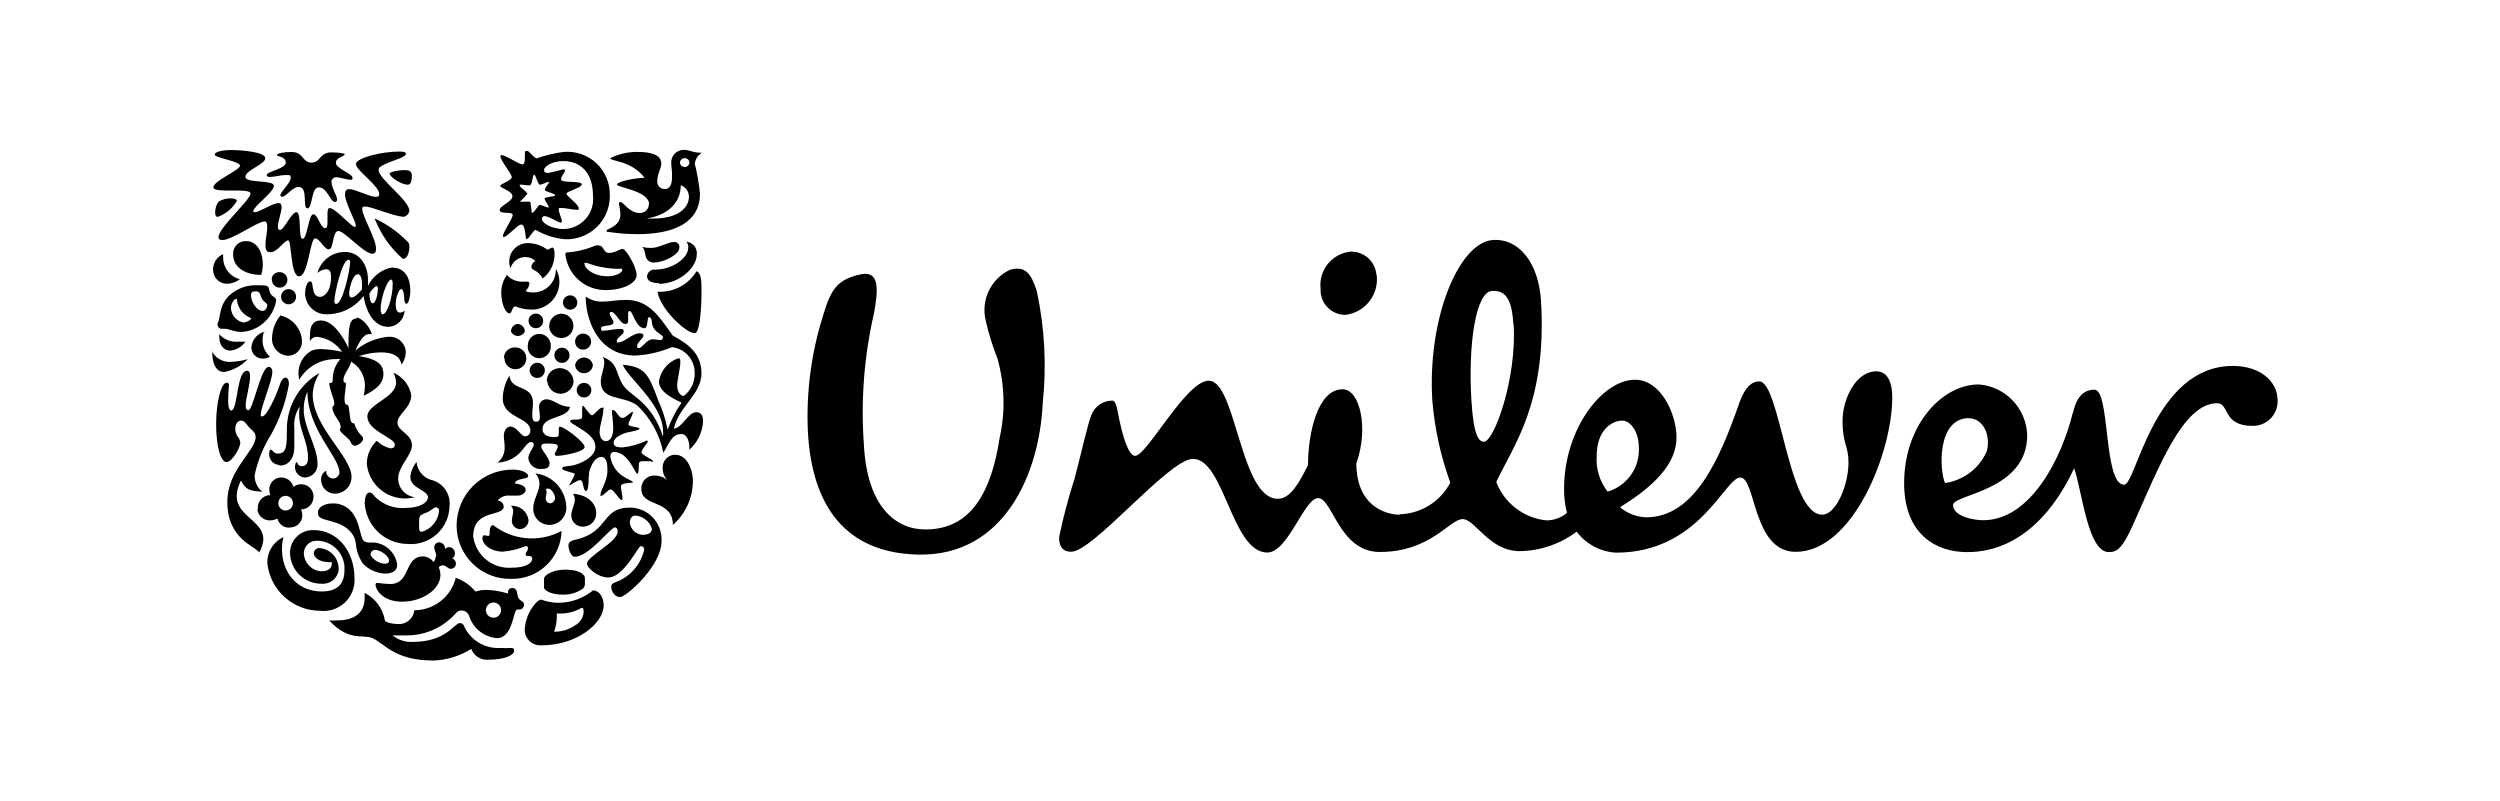
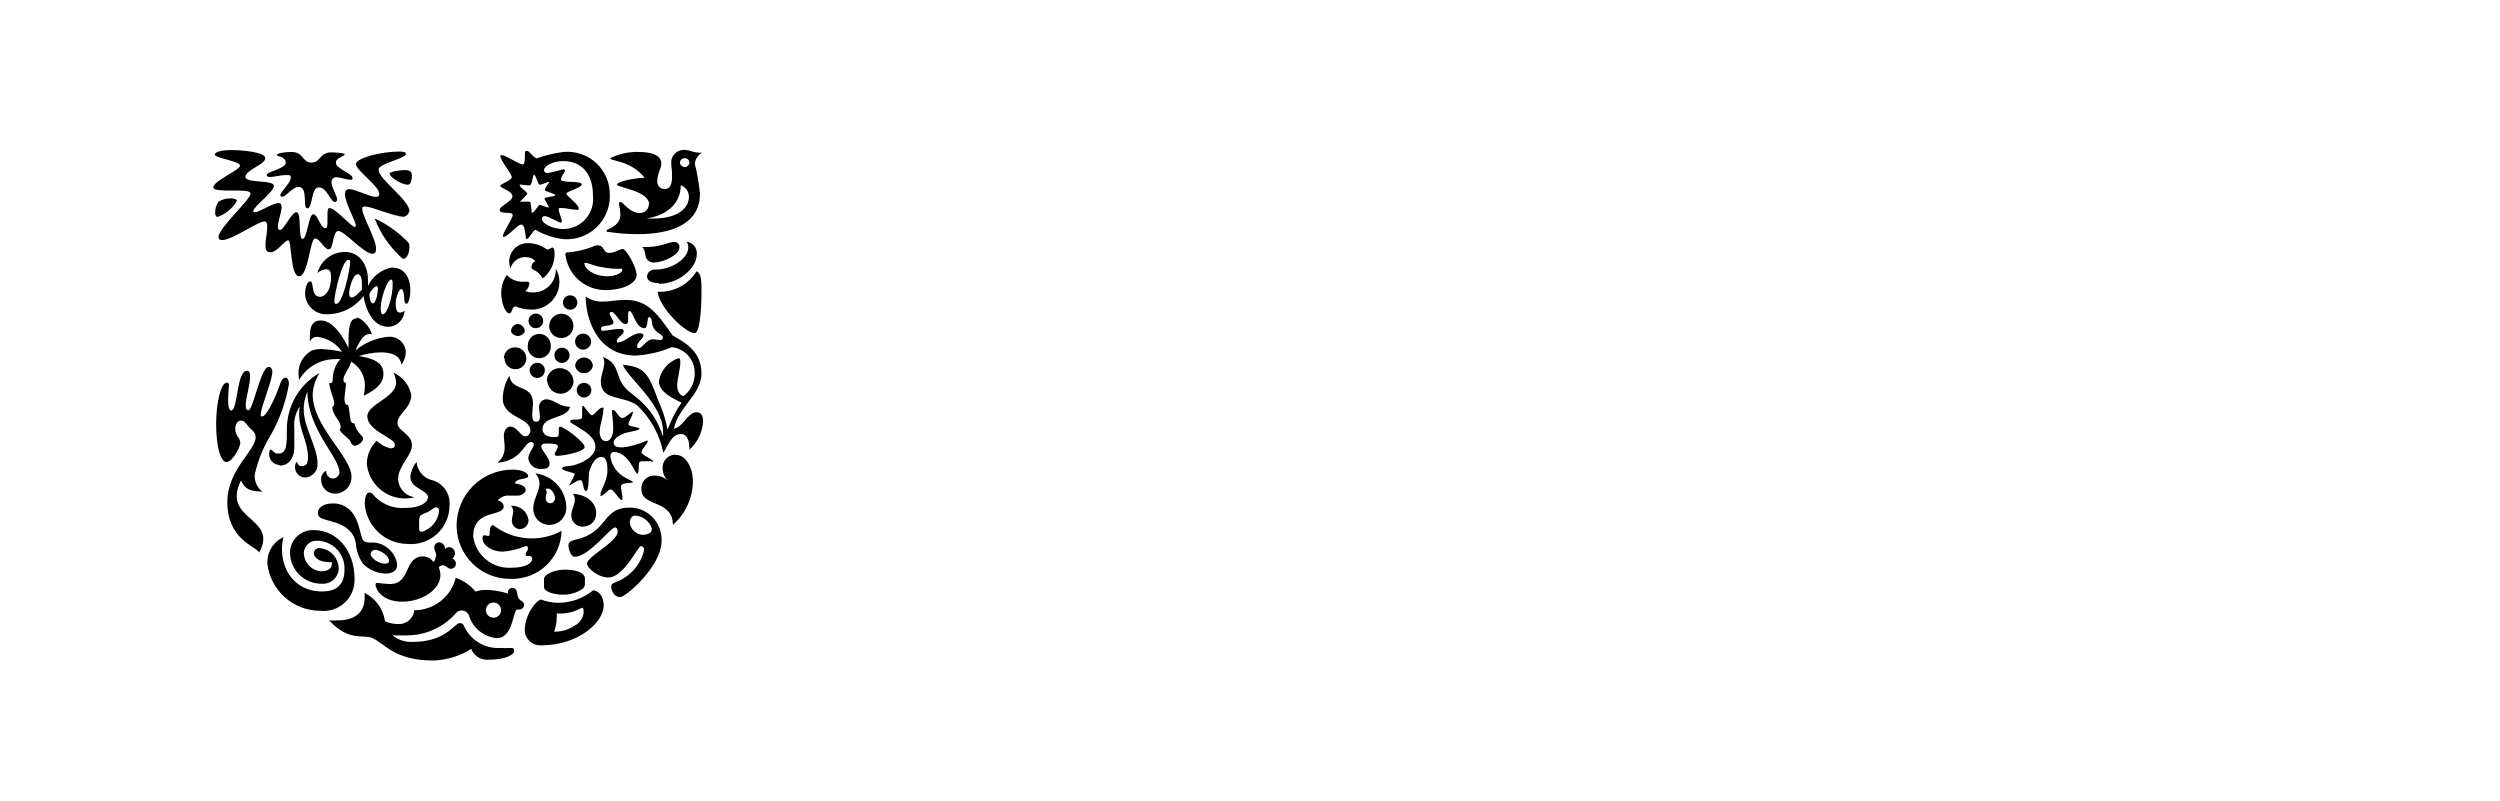
<svg xmlns="http://www.w3.org/2000/svg" width="181" height="58" viewBox="0 0 181 58" fill="none">
  <g clip-path="url(#clip0_399_4745)">
-     <path d="M72.21 25.943C71.859 25.06 71.578 24.15 71.37 23.223C71.19 22.5 71.266 21.738 71.585 21.065C71.904 20.392 72.446 19.851 73.12 19.533C74.21 19.223 74.64 19.773 75.06 21.053C75.637 23.736 75.782 26.494 75.49 29.223C75.26 34.223 72.75 40.273 66.49 40.153C61.16 40.043 58.77 36.563 58.49 31.243C58.36 28.379 58.739 25.515 59.61 22.783C60.17 20.893 60.66 20.213 62.36 19.853C63.7 19.603 63.58 21.003 63.28 22.663C62.557 25.805 62.311 29.038 62.55 32.253C62.79 36.643 64.81 38.333 67 38.333C70.3 38.333 71.77 35.653 72.38 31.673C72.799 29.779 72.74 27.809 72.21 25.943ZM142.48 30.273C143.76 30.273 144.14 31.793 143.82 32.723C143.549 33.32 143.132 33.839 142.608 34.232C142.083 34.626 141.468 34.88 140.82 34.973C140.41 34.063 140.23 30.273 142.55 30.273H142.48ZM118.65 32.353C118.65 31.353 118.11 30.453 117.44 30.453C116.77 30.453 115.6 31.063 115.6 33.023C115.538 33.948 115.819 34.863 116.39 35.593C117.079 35.392 117.68 34.961 118.091 34.371C118.502 33.782 118.699 33.07 118.65 32.353ZM99.65 19.893C99.614 19.422 99.395 18.983 99.04 18.671C98.685 18.359 98.222 18.198 97.75 18.223C97.112 18.293 96.528 18.614 96.127 19.115C95.725 19.616 95.539 20.255 95.61 20.893C95.61 20.893 95.61 20.943 95.61 20.973C95.599 21.444 95.775 21.899 96.099 22.24C96.423 22.581 96.869 22.78 97.34 22.793C97.372 22.803 97.407 22.803 97.44 22.793C98.12 22.703 98.736 22.348 99.154 21.804C99.572 21.26 99.758 20.573 99.67 19.893H99.65ZM109.57 23.483C109.47 21.783 109.06 21.003 108.05 21.063C106.84 21.063 106.28 24.973 106.53 28.983C106.69 31.613 107.08 31.983 107.45 31.983C108.21 31.903 109.82 27.343 109.59 23.483H109.57ZM150.06 29.913C149.3 33.053 147.06 37.663 143.59 37.663C142.8 37.663 141.4 37.353 141.4 36.563C141.4 35.773 146.77 35.563 146.77 31.503C146.741 30.569 146.369 29.679 145.725 29.002C145.081 28.325 144.211 27.909 143.28 27.833C140.55 27.833 137.86 30.833 137.86 34.973C137.86 38.693 140.17 39.973 142.42 39.973C146.42 39.973 148.89 36.683 150.17 33.893C150.78 35.733 151.17 39.973 152.68 39.973C153.29 39.973 153.68 39.673 154.44 37.973C156.28 33.883 158.04 29.193 160.52 29.193C161.43 29.193 160.88 30.833 163.09 30.833C163.323 30.837 163.556 30.795 163.773 30.709C163.991 30.623 164.189 30.495 164.357 30.333C164.525 30.171 164.66 29.977 164.753 29.762C164.846 29.547 164.896 29.317 164.9 29.083V29.003C164.9 27.583 163.61 26.493 161.66 26.493C155.93 26.493 154.66 35.093 153.79 35.093C152.27 35.093 152.79 28.213 151.64 28.213C150.49 28.213 150.21 29.363 150.08 29.913H150.06ZM101.23 37.233C102.007 37.233 102.77 37.019 103.435 36.615C104.1 36.212 104.641 35.633 105 34.943C104.307 33.029 103.869 31.032 103.7 29.003C103.33 23.083 105.61 17.523 108.11 17.373C109.93 17.253 111.4 18.983 111.57 21.793C112.01 29.163 109.57 32.253 108.33 34.893C108.615 35.645 109.104 36.303 109.742 36.794C110.379 37.284 111.14 37.589 111.94 37.673C112.491 37.679 113.027 37.488 113.45 37.133C113.3 36.555 113.229 35.96 113.24 35.363C113.24 31.093 115.99 27.493 118.38 27.493C120.26 27.493 121.38 30.003 121.38 31.663C121.38 33.603 119.74 35.203 117.29 36.723C117.821 37.175 118.492 37.433 119.19 37.453C122.67 37.453 124.49 33.243 125.85 29.393C126.09 28.663 126.52 27.613 127.37 27.613C128.89 27.613 129.45 37.263 131.93 37.263C132.93 37.263 133.83 35.123 133.83 33.483C133.83 32.263 133.4 32.143 133.4 30.483C133.4 28.823 134.4 26.883 135.83 26.883C136.7 26.883 137 27.733 137 28.783C137 32.683 134.19 39.953 130 39.953C126.89 39.953 127.13 34.573 126 34.573C124.87 34.573 123.06 40.013 117 40.013C116.443 39.983 115.899 39.831 115.407 39.568C114.914 39.306 114.485 38.939 114.15 38.493C112.964 39.387 111.524 39.881 110.04 39.903C107.79 39.903 106.82 37.583 105.89 37.583C104.96 37.583 103.58 39.963 99.89 39.963C96.96 39.963 96.47 36.063 95.44 36.063C94.41 36.063 93.27 40.003 91.75 40.003C89.18 40.003 88.64 33.223 86.37 33.223C84.61 33.223 79.02 40.113 77.5 39.943C76.89 39.943 76.63 39.433 76.69 38.823C76.989 37.412 77.359 36.017 77.8 34.643C78.29 32.783 78.74 30.753 79 30.083C79.112 29.769 79.318 29.497 79.59 29.304C79.862 29.111 80.186 29.006 80.52 29.003C80.79 29.003 80.87 29.533 80.96 30.003C81.26 31.523 81.69 33.003 82.18 33.003C83.04 33.003 85.87 27.563 87.51 27.563C89.51 27.563 89.78 36.113 92.51 36.113C93.42 36.113 94.03 35.003 94.7 33.673C94.7 31.403 95.38 28.183 97.2 28.183C98.48 28.183 99.1 31.043 98.2 33.543C98.2 36.543 100.2 37.273 101.43 37.273" fill="black" />
-     <path d="M47.408 19C47.288 19.019 47.165 19 47.056 18.947C46.947 18.893 46.857 18.807 46.798 18.7C46.678 18.45 46.718 18.06 46.488 17.88C46.698 17.928 46.913 17.951 47.128 17.95C47.768 17.95 48.338 17.52 48.788 17.52C48.882 17.509 48.977 17.535 49.052 17.593C49.127 17.651 49.176 17.736 49.188 17.83V17.9C49.218 18.46 47.998 19 47.408 19ZM47.718 20.55C49.138 20.55 50.448 19.41 50.448 18.41C50.459 18.301 50.449 18.191 50.417 18.086C50.385 17.981 50.333 17.883 50.263 17.799C50.193 17.714 50.107 17.644 50.011 17.593C49.914 17.542 49.807 17.51 49.698 17.5C49.748 17.559 49.786 17.627 49.808 17.701C49.831 17.775 49.837 17.853 49.828 17.93C49.828 18.69 48.688 19.52 47.428 19.52C47.292 19.506 47.156 19.544 47.048 19.628C46.94 19.712 46.868 19.835 46.848 19.97C46.818 20.33 47.178 20.5 47.718 20.5V20.55ZM47.608 21.12C47.788 22.41 49.758 24.18 50.298 24.12C50.658 24.12 50.788 22.42 50.788 21.12C50.788 20.37 50.788 19.78 50.428 19.64C50.137 20.119 49.72 20.511 49.224 20.771C48.727 21.032 48.168 21.153 47.608 21.12Z" fill="black" />
+     <path d="M47.408 19C47.288 19.019 47.165 19 47.056 18.947C46.947 18.893 46.857 18.807 46.798 18.7C46.678 18.45 46.718 18.06 46.488 17.88C47.768 17.95 48.338 17.52 48.788 17.52C48.882 17.509 48.977 17.535 49.052 17.593C49.127 17.651 49.176 17.736 49.188 17.83V17.9C49.218 18.46 47.998 19 47.408 19ZM47.718 20.55C49.138 20.55 50.448 19.41 50.448 18.41C50.459 18.301 50.449 18.191 50.417 18.086C50.385 17.981 50.333 17.883 50.263 17.799C50.193 17.714 50.107 17.644 50.011 17.593C49.914 17.542 49.807 17.51 49.698 17.5C49.748 17.559 49.786 17.627 49.808 17.701C49.831 17.775 49.837 17.853 49.828 17.93C49.828 18.69 48.688 19.52 47.428 19.52C47.292 19.506 47.156 19.544 47.048 19.628C46.94 19.712 46.868 19.835 46.848 19.97C46.818 20.33 47.178 20.5 47.718 20.5V20.55ZM47.608 21.12C47.788 22.41 49.758 24.18 50.298 24.12C50.658 24.12 50.788 22.42 50.788 21.12C50.788 20.37 50.788 19.78 50.428 19.64C50.137 20.119 49.72 20.511 49.224 20.771C48.727 21.032 48.168 21.153 47.608 21.12Z" fill="black" />
    <path d="M16.758 29.703C17.218 29.703 17.128 26.843 17.878 26.843C18.058 26.843 18.108 27.023 18.108 27.242C18.108 27.883 17.788 28.832 17.788 29.352C17.788 29.622 17.868 29.703 17.988 29.703C18.318 29.703 18.888 26.562 19.448 26.562C19.628 26.562 19.718 26.733 19.718 26.913C19.718 27.562 18.878 29.492 18.878 30.003C18.878 30.082 18.878 30.152 18.978 30.152C19.318 30.152 19.978 28.672 20.228 27.933C20.348 27.543 20.508 27.343 20.658 27.343C20.808 27.343 20.918 27.492 20.918 27.812C20.698 29.09 20.261 30.321 19.628 31.453C19.068 32.354 18.665 33.345 18.438 34.383C18.427 34.616 18.473 34.848 18.57 35.061C18.667 35.273 18.814 35.459 18.998 35.602C18.128 35.553 17.768 35.472 17.448 34.782C15.998 37.703 20.178 37.413 18.768 40.002C18.508 39.542 16.458 39.062 16.458 36.343C16.458 34.002 18.508 32.633 18.508 31.652C18.508 31.555 18.485 31.46 18.442 31.373C18.399 31.287 18.336 31.211 18.258 31.152C17.808 30.773 17.788 30.453 17.438 30.453C17.088 30.453 16.858 31.062 17.198 31.593C17.309 31.719 17.378 31.876 17.398 32.042C17.398 32.432 16.798 33.453 16.398 33.453C15.998 33.453 15.648 32.403 15.648 30.703C15.648 29.192 15.988 27.703 16.418 27.703C16.538 27.703 16.578 27.782 16.578 27.892C16.578 28.003 16.518 28.422 16.518 29.032C16.518 29.642 16.668 29.733 16.798 29.733" fill="black" />
    <path d="M20.249 33.71C20.819 33.71 21.309 33.29 21.309 32.34V31C21.249 30.445 21.391 29.888 21.709 29.43C21.668 29.61 21.651 29.795 21.659 29.98C21.659 31.16 22.299 31.98 22.299 33.11C22.299 33.53 22.179 33.75 21.849 33.75C21.519 33.75 21.559 33.46 21.489 33.46C21.419 33.46 21.359 33.64 21.359 33.83C21.359 34.026 21.437 34.215 21.576 34.353C21.715 34.492 21.903 34.57 22.099 34.57C22.224 34.564 22.346 34.533 22.458 34.479C22.57 34.425 22.671 34.349 22.754 34.256C22.836 34.163 22.9 34.054 22.94 33.937C22.981 33.819 22.997 33.694 22.989 33.57C22.989 32.34 21.989 30.97 21.989 29.65C21.983 29.205 22.075 28.765 22.259 28.36C22.259 31.09 24.579 33.08 24.579 34.22C24.564 34.346 24.5 34.461 24.401 34.539C24.302 34.618 24.175 34.654 24.049 34.64C23.943 34.626 23.844 34.577 23.768 34.501C23.693 34.425 23.644 34.326 23.629 34.22C23.629 34.12 23.629 34.1 23.579 34.1C23.47 34.165 23.381 34.26 23.323 34.373C23.264 34.486 23.239 34.613 23.249 34.74C23.249 35.005 23.355 35.26 23.542 35.447C23.73 35.635 23.984 35.74 24.249 35.74C24.41 35.74 24.568 35.708 24.716 35.646C24.863 35.584 24.997 35.493 25.109 35.378C25.221 35.263 25.308 35.127 25.367 34.978C25.425 34.829 25.453 34.67 25.449 34.51C25.449 33.07 22.639 30.89 22.639 28.56C22.665 28.005 22.838 27.467 23.139 27C22.42 27.408 21.822 28 21.405 28.715C20.989 29.43 20.77 30.243 20.769 31.07C20.769 32.25 20.769 32.84 20.119 32.84C19.809 32.84 19.719 32.55 19.609 32.55C19.499 32.55 19.489 32.8 19.489 32.86C19.479 33.06 19.547 33.256 19.68 33.406C19.813 33.556 20 33.647 20.199 33.66" fill="black" />
    <path d="M41 18.282C41.662 18.241 42.313 18.096 42.93 17.852C43.04 17.792 43.164 17.761 43.29 17.762C43.77 17.762 43.65 18.312 44.09 18.312C44.53 18.312 44.87 18.022 45.09 18.022C45.31 18.022 46.09 19.302 46.09 19.912C46.09 20.522 45.09 21.002 43.84 21.002C43.117 21.006 42.419 20.741 41.881 20.258C41.343 19.776 41.004 19.11 40.93 18.392C40.933 18.369 40.941 18.348 40.953 18.329C40.965 18.31 40.981 18.294 41 18.282ZM44 20.002C44.6 20.002 45.05 19.732 45.05 19.562C45.05 19.392 44.97 19.462 44.79 19.462C44.383 19.461 43.978 19.421 43.58 19.342C43.01 19.252 42.58 19.032 42.41 19.032C42.24 19.032 42.32 19.032 42.32 19.092C42.32 19.452 42.97 20.002 44 20.002Z" fill="black" />
    <path d="M20.538 38.881C20.17 39.046 19.86 39.319 19.649 39.663C19.439 40.008 19.337 40.408 19.358 40.811C19.466 41.747 19.913 42.611 20.615 43.24C21.318 43.868 22.226 44.217 23.168 44.221C23.49 44.259 23.817 44.226 24.125 44.126C24.433 44.025 24.716 43.859 24.954 43.638C25.192 43.418 25.379 43.148 25.502 42.848C25.625 42.548 25.682 42.225 25.668 41.901C25.668 39.841 24.378 38.381 22.728 38.381C22.292 38.359 21.865 38.511 21.541 38.803C21.217 39.096 21.021 39.505 20.998 39.941V40.001C20.998 40.299 21.057 40.595 21.172 40.87C21.287 41.146 21.455 41.396 21.667 41.606C21.879 41.816 22.131 41.982 22.407 42.095C22.684 42.207 22.98 42.264 23.278 42.261C23.575 42.289 23.87 42.2 24.102 42.014C24.334 41.827 24.483 41.556 24.518 41.261C24.523 41.221 24.523 41.181 24.518 41.141C24.509 40.77 24.364 40.416 24.109 40.146C23.854 39.876 23.508 39.711 23.138 39.681C23.086 39.677 23.034 39.683 22.984 39.7C22.935 39.716 22.889 39.743 22.85 39.777C22.811 39.812 22.779 39.854 22.756 39.901C22.734 39.948 22.721 39.999 22.718 40.051C22.718 40.381 23.168 40.691 23.718 40.691C23.817 40.716 23.92 40.716 24.018 40.691C24.037 40.743 24.037 40.799 24.018 40.851C24.018 41.171 23.718 41.361 23.248 41.361C22.906 41.336 22.586 41.181 22.354 40.928C22.122 40.676 21.995 40.344 21.998 40.001C22.007 39.879 22.04 39.76 22.095 39.651C22.151 39.542 22.227 39.445 22.32 39.366C22.413 39.287 22.521 39.227 22.637 39.19C22.754 39.153 22.877 39.14 22.998 39.151C23.268 39.158 23.533 39.22 23.779 39.333C24.024 39.446 24.244 39.607 24.425 39.807C24.606 40.007 24.745 40.241 24.833 40.496C24.922 40.752 24.957 41.022 24.938 41.291C24.938 42.291 24.408 42.821 23.308 42.821C21.118 42.821 20.048 40.821 20.528 38.821" fill="black" />
    <path d="M36.178 46.912C36.455 46.927 36.732 46.927 37.008 46.912C37.218 46.912 37.228 47.032 37.228 47.122C37.228 47.412 36.588 47.762 35.368 47.762C35.103 47.786 34.838 47.723 34.612 47.582C34.386 47.441 34.213 47.23 34.118 46.982C33.292 47.501 32.343 47.791 31.368 47.822C28.558 47.822 27.848 46.592 26.968 46.202C26.318 45.892 25.268 46.492 23.828 44.912C24.041 44.932 24.255 44.932 24.468 44.912C25.758 44.912 26.398 44.272 26.398 43.312C26.408 43.182 26.408 43.052 26.398 42.922C26.782 43.118 27.114 43.401 27.37 43.748C27.625 44.095 27.796 44.497 27.868 44.922C27.868 45.052 28.448 45.182 28.808 45.182C29.097 45.202 29.383 45.109 29.605 44.922C29.827 44.736 29.968 44.47 29.998 44.182C30.688 44.18 31.358 43.948 31.902 43.522C32.445 43.097 32.831 42.502 32.998 41.832C33.557 42.03 34.051 42.375 34.428 42.832C34.688 42.742 34.963 42.701 35.238 42.712C35.758 42.724 36.273 42.811 36.768 42.972C36.768 42.792 36.818 42.572 37.088 42.572C37.508 42.572 37.398 43.022 37.528 43.282C37.658 43.542 37.938 43.502 37.938 43.782C37.94 43.828 37.932 43.873 37.915 43.915C37.899 43.958 37.874 43.996 37.842 44.029C37.81 44.062 37.773 44.087 37.731 44.105C37.689 44.123 37.644 44.132 37.598 44.132H37.418C37.148 44.232 37.128 46.202 35.978 46.202C35.528 46.165 35.098 45.996 34.743 45.717C34.387 45.438 34.121 45.061 33.978 44.632C33.948 44.52 33.885 44.42 33.798 44.343C33.711 44.267 33.603 44.218 33.488 44.202C33.268 44.202 33.148 44.202 32.878 44.532C32.432 45.003 31.894 45.376 31.297 45.629C30.7 45.882 30.057 46.009 29.408 46.002C28.938 46.002 28.568 46.002 28.478 46.002H28.418C28.836 46.338 29.363 46.505 29.898 46.472C32.308 46.472 32.898 45.112 33.288 45.112C33.357 45.107 33.426 45.127 33.482 45.167C33.539 45.207 33.58 45.265 33.598 45.332C33.82 45.824 34.185 46.237 34.645 46.519C35.105 46.801 35.639 46.938 36.178 46.912ZM35.178 44.172C35.178 44.281 35.21 44.387 35.271 44.478C35.331 44.568 35.417 44.639 35.518 44.68C35.618 44.722 35.729 44.733 35.835 44.712C35.942 44.69 36.04 44.638 36.117 44.561C36.194 44.484 36.246 44.386 36.268 44.279C36.289 44.173 36.278 44.062 36.236 43.962C36.195 43.861 36.124 43.775 36.034 43.715C35.943 43.654 35.837 43.622 35.728 43.622C35.582 43.622 35.442 43.68 35.339 43.783C35.236 43.886 35.178 44.026 35.178 44.172Z" fill="black" />
    <path d="M45.996 37.33C45.806 37.33 45.596 37.48 45.596 37.85C45.624 38.074 45.728 38.282 45.889 38.44C46.051 38.598 46.261 38.697 46.486 38.72C46.886 38.72 47.196 38.61 47.196 38.28C47.116 38.019 46.958 37.788 46.744 37.619C46.53 37.449 46.269 37.348 45.996 37.33ZM44.516 38.18C44.226 38.18 42.636 40.31 41.606 40.31C41.366 40.31 41.156 39.84 41.156 39.48C41.156 39.29 41.286 39.15 41.716 39.06C44.076 38.52 43.556 36.75 45.576 36.75C46.181 36.745 46.764 36.978 47.198 37.399C47.632 37.82 47.883 38.395 47.896 39V39.18C47.896 40.99 45.316 43.23 44.896 43.23C44.476 43.23 44.256 42.78 44.256 42.48C44.256 42.39 44.256 42.26 44.566 42.15C45.08 41.965 45.538 41.653 45.9 41.244C46.261 40.835 46.515 40.342 46.636 39.81C46.641 39.775 46.637 39.74 46.627 39.706C46.616 39.673 46.598 39.642 46.574 39.617C46.55 39.591 46.521 39.571 46.489 39.558C46.456 39.544 46.421 39.538 46.386 39.54C46.206 39.54 45.156 41.81 44.046 41.81C43.276 41.81 42.496 41.11 42.496 40.81C42.496 40.27 44.716 39.25 44.716 38.49C44.716 38.2 44.576 38.18 44.466 38.18" fill="black" />
-     <path d="M17.368 20.213C17.116 20.411 16.808 20.526 16.488 20.543C16.352 20.552 16.215 20.532 16.087 20.485C15.959 20.439 15.841 20.366 15.742 20.273C15.643 20.179 15.563 20.066 15.51 19.94C15.456 19.815 15.428 19.68 15.428 19.543V19.483C15.429 19.251 15.499 19.025 15.629 18.832C15.759 18.64 15.943 18.491 16.158 18.403C16.148 18.483 16.148 18.564 16.158 18.643C16.154 19.003 16.271 19.353 16.491 19.638C16.71 19.923 17.019 20.126 17.368 20.213ZM20.298 22.843C19.938 23.286 19.727 23.833 19.698 24.403C19.681 24.564 19.697 24.727 19.743 24.882C19.79 25.037 19.866 25.181 19.968 25.306C20.07 25.432 20.196 25.536 20.339 25.613C20.481 25.689 20.637 25.737 20.798 25.753H20.858C20.997 25.754 21.133 25.726 21.26 25.67C21.387 25.615 21.501 25.534 21.595 25.433C21.689 25.331 21.761 25.211 21.806 25.081C21.852 24.95 21.869 24.811 21.858 24.673C21.858 24.673 21.858 24.613 21.858 24.583C21.813 24.166 21.639 23.774 21.359 23.462C21.079 23.15 20.708 22.933 20.298 22.843ZM15.758 23.393C15.745 23.442 15.745 23.494 15.758 23.543C15.762 23.609 15.79 23.671 15.836 23.719C15.881 23.767 15.943 23.796 16.008 23.803H16.248C16.568 23.803 16.948 24.033 17.478 24.033C17.882 24.015 18.276 23.902 18.628 23.703C18.984 23.502 19.291 23.224 19.528 22.891C19.765 22.557 19.925 22.176 19.998 21.773C19.998 21.513 19.798 21.553 19.618 21.303C19.438 21.053 19.508 20.853 19.398 20.753C19.288 20.653 19.138 20.673 18.898 20.653H18.588C18.025 20.632 17.47 20.786 16.998 21.093C15.768 21.833 15.998 23.073 15.758 23.393ZM18.998 21.693C19.098 21.823 19.358 21.983 19.358 22.083C19.358 22.183 19.248 22.513 19.028 22.513C18.548 22.513 18.168 21.793 18.168 21.383C18.168 21.123 18.308 21.093 18.518 21.093C18.592 21.086 18.666 21.104 18.728 21.143C18.848 21.213 18.848 21.483 19.008 21.693H18.998ZM17.718 23.363C17.452 23.335 17.206 23.213 17.022 23.018C16.839 22.824 16.731 22.57 16.718 22.303C16.718 22.023 16.928 21.653 17.068 21.653C17.208 21.653 17.158 21.653 17.168 21.793C17.207 22.06 17.316 22.312 17.482 22.524C17.649 22.737 17.868 22.902 18.118 23.003C18.136 23.006 18.153 23.014 18.165 23.026C18.178 23.039 18.186 23.055 18.188 23.073C18.13 23.144 18.059 23.203 17.978 23.245C17.898 23.288 17.809 23.315 17.718 23.323V23.363ZM18.908 19.903C18.988 19.644 19.028 19.375 19.028 19.103C19.028 18.463 18.728 17.453 17.798 17.453C17.678 17.451 17.559 17.472 17.448 17.516C17.336 17.56 17.235 17.626 17.149 17.71C17.063 17.794 16.995 17.894 16.948 18.004C16.902 18.115 16.878 18.233 16.878 18.353C16.848 19.473 17.938 19.903 18.878 19.903H18.908ZM15.358 25.403C15.358 26.403 15.678 26.933 16.238 26.933C16.888 26.809 17.483 26.484 17.938 26.003C17.508 26.124 17.065 26.191 16.618 26.203C16.35 26.203 16.087 26.128 15.859 25.987C15.631 25.846 15.447 25.644 15.328 25.403H15.358ZM15.878 24.173C15.868 24.243 15.868 24.314 15.878 24.383C15.878 25.023 16.218 25.383 16.668 25.383C16.888 25.364 17.102 25.296 17.292 25.183C17.482 25.071 17.645 24.917 17.768 24.733C17.605 24.748 17.441 24.748 17.278 24.733C17.012 24.764 16.743 24.729 16.494 24.631C16.244 24.534 16.023 24.376 15.848 24.173H15.878ZM19.198 24.003C18.93 24.062 18.688 24.206 18.508 24.413C18.328 24.62 18.22 24.88 18.198 25.153C18.198 25.368 18.284 25.574 18.435 25.726C18.587 25.878 18.793 25.963 19.008 25.963C19.198 25.973 19.387 25.924 19.548 25.823C19.377 25.676 19.24 25.494 19.147 25.288C19.053 25.082 19.006 24.859 19.008 24.633C19.01 24.419 19.047 24.206 19.118 24.003H19.198ZM19.688 20.243C19.684 20.355 19.714 20.465 19.773 20.56C19.832 20.654 19.918 20.729 20.02 20.775C20.122 20.82 20.235 20.834 20.345 20.815C20.454 20.796 20.556 20.744 20.637 20.666C20.717 20.589 20.772 20.489 20.795 20.38C20.819 20.271 20.809 20.157 20.767 20.054C20.725 19.95 20.654 19.862 20.561 19.799C20.469 19.737 20.36 19.703 20.248 19.703C20.176 19.698 20.103 19.707 20.034 19.731C19.965 19.754 19.901 19.791 19.847 19.84C19.793 19.888 19.749 19.947 19.719 20.013C19.688 20.079 19.671 20.151 19.668 20.223L19.688 20.243ZM20.348 21.483C20.348 21.628 20.405 21.766 20.506 21.869C20.607 21.972 20.744 22.031 20.888 22.033C21.034 22.033 21.174 21.975 21.277 21.872C21.38 21.769 21.438 21.629 21.438 21.483C21.438 21.337 21.38 21.198 21.277 21.094C21.174 20.991 21.034 20.933 20.888 20.933C20.744 20.936 20.607 20.995 20.506 21.098C20.405 21.201 20.348 21.339 20.348 21.483Z" fill="black" />
    <path d="M41.757 28.193C41.771 28.058 41.836 27.933 41.939 27.845C42.042 27.757 42.176 27.712 42.311 27.718C42.447 27.726 42.575 27.784 42.668 27.883C42.762 27.981 42.814 28.112 42.814 28.248C42.814 28.384 42.762 28.514 42.668 28.613C42.575 28.711 42.447 28.77 42.311 28.777C42.176 28.784 42.042 28.739 41.939 28.651C41.836 28.562 41.771 28.438 41.757 28.303V28.193ZM36.997 24.003C37.04 24.099 37.111 24.18 37.2 24.237C37.288 24.293 37.391 24.324 37.497 24.324C37.602 24.324 37.705 24.293 37.794 24.237C37.882 24.18 37.953 24.099 37.997 24.003C37.997 23.859 37.94 23.72 37.839 23.617C37.738 23.515 37.601 23.455 37.457 23.453C37.327 23.474 37.209 23.542 37.125 23.643C37.04 23.744 36.995 23.871 36.997 24.003ZM36.527 25.933C36.525 26.09 36.569 26.243 36.655 26.374C36.74 26.506 36.863 26.608 37.007 26.67C37.151 26.731 37.311 26.748 37.465 26.719C37.618 26.689 37.76 26.615 37.871 26.505C37.983 26.395 38.059 26.254 38.091 26.101C38.122 25.947 38.107 25.788 38.047 25.643C37.988 25.498 37.887 25.374 37.757 25.287C37.626 25.199 37.473 25.153 37.317 25.153C37.212 25.146 37.107 25.16 37.008 25.194C36.909 25.229 36.818 25.282 36.739 25.352C36.661 25.422 36.598 25.506 36.553 25.601C36.508 25.695 36.482 25.798 36.477 25.903L36.527 25.933ZM38.207 25.003C38.194 25.12 38.206 25.239 38.242 25.351C38.278 25.464 38.337 25.567 38.416 25.655C38.495 25.743 38.591 25.813 38.699 25.861C38.807 25.91 38.923 25.934 39.042 25.934C39.16 25.934 39.276 25.91 39.384 25.861C39.492 25.813 39.588 25.743 39.667 25.655C39.746 25.567 39.805 25.464 39.841 25.351C39.877 25.239 39.889 25.12 39.877 25.003C39.877 24.783 39.789 24.572 39.633 24.416C39.478 24.26 39.267 24.173 39.047 24.173C38.826 24.173 38.615 24.26 38.46 24.416C38.304 24.572 38.217 24.783 38.217 25.003H38.207ZM38.267 23.223C38.265 23.328 38.294 23.431 38.351 23.52C38.408 23.608 38.49 23.678 38.587 23.72C38.683 23.761 38.79 23.773 38.894 23.754C38.997 23.735 39.093 23.685 39.168 23.611C39.243 23.537 39.294 23.443 39.316 23.34C39.337 23.237 39.327 23.13 39.287 23.032C39.247 22.935 39.179 22.852 39.092 22.793C39.005 22.734 38.902 22.703 38.797 22.703C38.661 22.703 38.531 22.754 38.432 22.847C38.333 22.94 38.274 23.067 38.267 23.203V23.223ZM40.757 21.903C40.757 22.006 40.787 22.106 40.844 22.192C40.901 22.277 40.983 22.344 41.078 22.383C41.173 22.423 41.277 22.433 41.378 22.413C41.479 22.393 41.572 22.343 41.644 22.27C41.717 22.198 41.767 22.105 41.787 22.004C41.807 21.903 41.796 21.799 41.757 21.704C41.718 21.609 41.651 21.528 41.566 21.47C41.48 21.413 41.379 21.383 41.277 21.383C41.139 21.383 41.006 21.438 40.909 21.535C40.811 21.633 40.757 21.765 40.757 21.903ZM39.757 23.593C39.757 23.767 39.808 23.937 39.905 24.082C40.002 24.226 40.139 24.339 40.3 24.406C40.461 24.472 40.638 24.49 40.808 24.456C40.979 24.422 41.136 24.338 41.259 24.215C41.382 24.092 41.466 23.935 41.5 23.765C41.534 23.594 41.516 23.417 41.45 23.256C41.383 23.095 41.27 22.958 41.126 22.861C40.981 22.764 40.811 22.713 40.637 22.713C40.409 22.718 40.192 22.81 40.03 22.97C39.869 23.13 39.774 23.345 39.767 23.573L39.757 23.593ZM38.347 26.813C38.347 26.922 38.379 27.028 38.439 27.118C38.5 27.209 38.586 27.279 38.686 27.321C38.787 27.363 38.897 27.373 39.004 27.352C39.111 27.331 39.209 27.279 39.285 27.202C39.362 27.125 39.415 27.027 39.436 26.92C39.457 26.813 39.446 26.703 39.405 26.602C39.363 26.502 39.293 26.416 39.202 26.355C39.112 26.295 39.005 26.263 38.897 26.263C38.757 26.265 38.622 26.32 38.52 26.416C38.419 26.512 38.357 26.643 38.347 26.783V26.813ZM40.137 25.723C40.137 25.869 40.194 26.009 40.298 26.112C40.401 26.215 40.541 26.273 40.687 26.273C40.832 26.273 40.972 26.215 41.075 26.112C41.179 26.009 41.237 25.869 41.237 25.723C41.237 25.577 41.179 25.437 41.075 25.334C40.972 25.231 40.832 25.173 40.687 25.173C40.541 25.173 40.401 25.231 40.298 25.334C40.194 25.437 40.137 25.577 40.137 25.723ZM39.637 27.653C39.661 27.887 39.771 28.103 39.945 28.261C40.12 28.418 40.346 28.506 40.582 28.506C40.817 28.506 41.043 28.418 41.218 28.261C41.392 28.103 41.502 27.887 41.527 27.653C41.527 27.388 41.421 27.133 41.234 26.946C41.046 26.758 40.792 26.653 40.527 26.653C40.282 26.65 40.045 26.744 39.87 26.915C39.694 27.085 39.592 27.318 39.587 27.563L39.637 27.653ZM41.637 26.453C41.656 26.61 41.733 26.755 41.851 26.86C41.97 26.965 42.123 27.022 42.282 27.022C42.44 27.022 42.593 26.965 42.712 26.86C42.831 26.755 42.907 26.61 42.927 26.453C42.907 26.296 42.831 26.151 42.712 26.046C42.593 25.941 42.44 25.883 42.282 25.883C42.123 25.883 41.97 25.941 41.851 26.046C41.733 26.151 41.656 26.296 41.637 26.453ZM41.637 24.723C41.635 24.838 41.667 24.951 41.729 25.048C41.792 25.144 41.882 25.22 41.988 25.266C42.093 25.311 42.21 25.324 42.324 25.303C42.437 25.282 42.541 25.227 42.623 25.146C42.705 25.066 42.761 24.962 42.785 24.85C42.808 24.737 42.797 24.62 42.753 24.513C42.71 24.407 42.635 24.316 42.54 24.251C42.444 24.187 42.332 24.153 42.217 24.153C42.141 24.151 42.066 24.165 41.995 24.193C41.925 24.221 41.861 24.263 41.807 24.316C41.753 24.369 41.71 24.433 41.681 24.502C41.652 24.572 41.637 24.647 41.637 24.723Z" fill="black" />
    <path d="M42.938 42.742C42.213 43.334 41.304 43.652 40.368 43.642C39.965 43.632 39.566 43.555 39.188 43.412C39.048 43.412 38.898 43.542 38.738 43.722C38.28 44.252 38.016 44.922 37.988 45.622C37.991 45.769 38.022 45.914 38.081 46.049C38.14 46.184 38.224 46.306 38.33 46.408C38.436 46.511 38.561 46.591 38.698 46.645C38.835 46.699 38.981 46.725 39.128 46.722H39.208C41.778 46.722 43.708 45.122 43.708 43.812C43.688 43.052 43.248 42.742 42.938 42.742ZM42.218 42.602C42.268 42.549 42.305 42.486 42.327 42.416C42.35 42.347 42.357 42.274 42.348 42.202V41.882C42.348 41.482 41.748 41.242 40.928 41.242C39.928 41.242 39.388 41.692 39.388 41.882V42.522C39.388 42.792 39.998 43.052 40.738 43.052C41.268 43.071 41.789 42.913 42.218 42.602ZM42.108 44.002C42.168 44.002 42.258 44.002 42.258 44.292C42.248 44.501 42.182 44.704 42.068 44.88C41.953 45.055 41.795 45.197 41.608 45.292C41.169 45.59 40.649 45.744 40.118 45.732C40.236 45.411 40.3 45.074 40.308 44.732C40.318 44.629 40.318 44.525 40.308 44.422H40.488C41.06 44.435 41.624 44.289 42.118 44.002" fill="black" />
    <path d="M36.878 27.203C37.028 28.373 38.588 27.783 38.588 29.203C38.588 29.413 38.538 29.713 38.538 29.973C38.538 30.233 38.538 30.533 38.798 30.533C39.058 30.533 39.088 30.363 39.088 30.153C39.088 29.943 39.028 29.653 39.028 29.503C39.014 29.363 39.055 29.223 39.143 29.113C39.23 29.002 39.358 28.931 39.498 28.913H39.578C40.098 28.913 40.488 29.453 41.278 29.453C41.098 30.333 39.278 30.093 39.278 31.053C39.278 31.533 39.758 31.643 40.078 31.643C40.398 31.643 40.458 31.643 40.458 31.353V31.003C40.456 30.99 40.458 30.977 40.462 30.964C40.465 30.951 40.471 30.94 40.48 30.929C40.488 30.919 40.499 30.911 40.51 30.904C40.522 30.898 40.535 30.894 40.548 30.893C40.848 30.893 42.328 32.013 42.328 32.363C42.328 32.713 40.768 33.003 40.328 33.003C40.308 33.006 40.288 33.005 40.269 33C40.249 32.995 40.231 32.986 40.215 32.974C40.2 32.962 40.187 32.947 40.177 32.929C40.167 32.912 40.16 32.893 40.158 32.873C40.158 32.773 40.388 32.493 40.388 32.323C40.388 32.153 40.178 32.113 39.638 32.113C39.378 32.113 39.188 32.113 39.188 32.343C39.188 32.573 39.788 33.173 39.788 33.513C39.788 33.853 39.618 33.953 39.188 33.953C38.962 33.97 38.739 33.9 38.564 33.756C38.389 33.613 38.276 33.408 38.248 33.183C38.248 32.803 38.648 32.423 38.648 32.183C38.647 32.158 38.64 32.134 38.63 32.111C38.619 32.089 38.604 32.068 38.585 32.052C38.567 32.035 38.545 32.022 38.521 32.014C38.498 32.005 38.473 32.002 38.448 32.003C37.948 32.003 37.808 33.353 36.008 33.503C36.181 33.37 36.32 33.197 36.412 32.998C36.505 32.8 36.548 32.582 36.538 32.363C36.538 32.073 36.478 31.843 36.478 31.533C36.478 31.223 36.668 30.883 36.938 30.883C37.448 30.883 37.698 31.593 38.028 31.593C38.13 31.585 38.226 31.539 38.295 31.462C38.364 31.386 38.401 31.286 38.398 31.183C38.398 30.183 36.398 30.293 36.398 28.833C36.415 28.258 36.58 27.696 36.878 27.203ZM43.408 31.203C43.408 31.543 43.518 31.943 43.868 31.943C44.218 31.943 44.398 31.503 44.398 31.023C44.398 30.543 44.308 30.023 44.308 29.833C44.308 29.643 44.308 29.693 44.398 29.693C44.608 29.693 44.798 30.263 45.048 30.263C45.298 30.263 45.688 29.813 45.808 29.813C45.928 29.813 45.808 29.873 45.808 29.883C45.808 30.093 45.498 30.533 45.498 30.723C45.498 30.913 46.298 30.893 46.298 31.043C46.298 31.193 45.458 31.243 45.068 31.423C44.678 31.603 44.428 31.793 44.428 32.063C44.428 32.333 44.698 32.393 45.068 32.393C45.679 32.328 46.274 32.159 46.828 31.893C46.828 31.893 46.898 31.893 46.898 31.953C46.898 32.093 46.438 32.543 46.438 32.743C46.438 32.943 47.288 33.253 47.268 33.393C47.248 33.533 47.198 33.393 47.108 33.393C47.018 33.393 46.718 33.393 46.548 33.393C46.504 33.387 46.459 33.39 46.415 33.402C46.372 33.414 46.332 33.435 46.298 33.463C46.198 33.573 46.298 34.303 46.138 34.303C45.978 34.303 45.508 32.723 44.448 32.723C44.298 32.723 44.188 32.843 44.188 33.053C44.233 33.359 44.347 33.65 44.52 33.907C44.693 34.163 44.921 34.377 45.188 34.533C45.418 34.683 45.828 34.833 45.828 34.913C45.828 34.993 44.958 34.913 44.958 35.203C44.958 35.493 45.068 35.843 45.068 36.033C45.068 36.223 45.068 36.193 44.968 36.193C44.868 36.193 44.408 35.433 44.218 35.433C44.028 35.433 43.698 35.893 43.538 35.893C43.378 35.893 43.478 35.893 43.478 35.803C43.478 35.493 43.978 34.803 43.978 34.083C43.978 33.743 43.978 33.083 43.538 33.083C43.098 33.083 42.838 33.603 42.678 34.083C42.578 34.373 42.678 35.543 42.428 35.543C42.178 35.543 42.278 34.763 42.008 34.763C41.738 34.763 41.358 35.133 41.208 35.133C41.208 35.133 41.608 34.433 41.608 34.323C41.608 34.213 40.698 34.093 40.698 33.923C40.698 33.753 41.058 33.763 41.388 33.713C42.088 33.583 43.108 33.063 43.108 32.363C43.108 31.663 42.338 31.223 41.818 30.903C41.558 30.733 41.268 30.593 41.268 30.483C41.268 30.373 41.598 30.373 41.738 30.373C41.878 30.373 42.148 30.373 42.148 30.193V29.633C42.148 29.443 42.148 29.383 42.218 29.383C42.288 29.383 42.698 30.063 42.858 30.063C43.018 30.063 43.378 29.513 43.588 29.513C43.798 29.513 43.678 29.513 43.678 29.673C43.678 30.183 43.418 30.753 43.418 31.253" fill="black" />
    <path d="M37.279 35C37.919 35.09 38.059 35.3 38.059 35.48C38.059 35.66 37.789 35.88 37.519 35.88C37.249 35.88 37.109 35.88 36.879 35.88C36.718 35.867 36.557 35.893 36.41 35.956C36.262 36.019 36.131 36.116 36.029 36.24C36.141 36.245 36.247 36.29 36.328 36.367C36.409 36.444 36.459 36.548 36.469 36.66C36.469 37.46 34.259 36.8 34.259 38.84C34.349 39.507 34.692 40.113 35.217 40.534C35.742 40.955 36.408 41.157 37.079 41.1C37.959 41.1 38.529 40.82 38.529 40.46C38.529 40.1 38.059 40.38 38.059 40.16C38.059 39.94 38.219 39.89 38.219 39.73C38.219 39.57 38.219 39.54 38.059 39.54C37.529 39.757 36.969 39.892 36.399 39.94C35.659 39.94 34.929 39.52 34.929 38.94C34.929 38.82 34.989 38.75 35.069 38.75C35.149 38.75 35.259 38.8 35.349 38.8C35.439 38.8 35.449 38.75 35.449 38.6C35.449 38.45 35.449 38.02 35.709 38.02C36.404 38.562 37.242 38.891 38.121 38.965C39 39.04 39.882 38.857 40.659 38.44C40.647 38.908 40.543 39.37 40.352 39.798C40.162 40.226 39.889 40.612 39.549 40.935C39.209 41.257 38.809 41.509 38.371 41.677C37.933 41.844 37.467 41.923 36.999 41.91C36.492 41.921 35.988 41.831 35.515 41.647C35.043 41.463 34.611 41.187 34.245 40.836C33.88 40.485 33.587 40.066 33.383 39.601C33.179 39.137 33.069 38.637 33.059 38.13V38C33.072 36.933 33.506 35.914 34.266 35.165C35.026 34.416 36.051 33.997 37.119 34C37.729 34 38.239 34.21 38.239 34.47C38.239 34.73 37.339 34.59 37.279 35ZM41.479 35.74C41.569 35.865 41.618 36.016 41.619 36.17C41.619 36.55 41.359 36.91 41.359 37.31C41.358 37.524 41.442 37.73 41.592 37.883C41.741 38.036 41.945 38.125 42.159 38.13H42.219C42.347 38.13 42.475 38.104 42.593 38.053C42.711 38.002 42.817 37.928 42.905 37.834C42.993 37.74 43.062 37.629 43.105 37.508C43.149 37.387 43.167 37.258 43.159 37.13C43.169 36.43 42.509 35.81 41.479 35.75V35.74ZM36.979 36.61C37.036 36.662 37.081 36.725 37.112 36.796C37.143 36.867 37.159 36.943 37.159 37.02C37.159 37.23 37.059 37.45 37.059 37.66C37.048 37.82 37.1 37.978 37.205 38.1C37.31 38.222 37.459 38.297 37.619 38.31C37.791 38.31 37.956 38.242 38.078 38.12C38.2 37.998 38.269 37.832 38.269 37.66C38.229 37.358 38.075 37.082 37.839 36.889C37.603 36.696 37.303 36.6 36.999 36.62L36.979 36.61ZM38.799 34.28C39.386 34.356 39.928 34.637 40.33 35.072C40.732 35.506 40.968 36.069 40.999 36.66C41.026 36.984 40.926 37.307 40.718 37.557C40.51 37.808 40.212 37.967 39.889 38H39.819C39.666 38.007 39.514 37.983 39.371 37.931C39.227 37.879 39.096 37.799 38.983 37.696C38.871 37.593 38.78 37.469 38.716 37.33C38.651 37.192 38.615 37.042 38.609 36.89V36.75C38.609 36.18 39.059 35.58 39.059 34.99C39.05 34.729 38.947 34.481 38.769 34.29L38.799 34.28ZM39.519 36.1C39.516 36.142 39.522 36.184 39.535 36.224C39.549 36.264 39.57 36.301 39.598 36.332C39.626 36.364 39.66 36.39 39.697 36.408C39.735 36.427 39.776 36.438 39.819 36.44C39.868 36.439 39.917 36.428 39.962 36.407C40.007 36.387 40.047 36.358 40.081 36.321C40.115 36.285 40.141 36.242 40.157 36.195C40.174 36.149 40.181 36.099 40.179 36.05C40.179 35.77 39.919 35.37 39.669 35.37C39.419 35.37 39.609 35.53 39.569 35.71C39.536 35.845 39.513 35.982 39.499 36.12" fill="black" />
    <path d="M24.35 22.002C24.82 22.002 25.35 19.472 25.35 19.002C25.35 18.892 25.35 18.812 25.21 18.812C24.79 18.812 24.21 21.212 24.21 21.812C24.21 21.902 24.21 22.002 24.35 22.002ZM27.71 22.752C28.05 22.752 28.43 21.462 28.43 20.612C28.43 20.432 28.43 20.242 28.32 20.242C28.03 20.242 27.56 21.602 27.56 22.342C27.56 22.642 27.62 22.762 27.71 22.762V22.752ZM25.49 21.532C25.64 21.532 25.83 21.372 26.2 20.972C26.21 20.789 26.21 20.605 26.2 20.422C26.2 20.152 26.09 19.852 25.92 19.852C25.51 19.852 25.28 20.942 25.28 21.232C25.28 21.522 25.39 21.542 25.49 21.542V21.532ZM27.37 21.002C27.37 20.772 27.31 20.712 27.26 20.712C27.21 20.712 26.97 20.872 26.75 21.252C26.75 21.742 26.86 21.962 27 21.962C27.14 21.962 27.35 21.482 27.35 20.962L27.37 21.002ZM28.43 19.382C29.33 19.382 29.71 20.162 29.71 21.042C29.71 21.422 29.6 21.992 29.43 21.992C29.26 21.992 29.28 21.672 29.25 21.382C29.22 21.092 29.15 20.932 29.03 20.932C28.91 20.932 28.65 21.482 28.65 21.992C28.65 22.302 28.7 22.632 28.95 22.632C29.014 22.633 29.077 22.62 29.136 22.594C29.195 22.568 29.247 22.53 29.29 22.482C29.28 22.792 29.152 23.086 28.933 23.305C28.714 23.525 28.42 23.652 28.11 23.662C26.91 23.662 26.45 22.252 26.32 21.432C26.015 21.837 25.621 22.167 25.169 22.396C24.716 22.625 24.217 22.747 23.71 22.752C23.507 22.764 23.304 22.736 23.113 22.669C22.921 22.602 22.745 22.497 22.594 22.361C22.443 22.226 22.321 22.061 22.235 21.878C22.148 21.694 22.099 21.495 22.09 21.292C22.09 21.292 22.09 21.232 22.09 21.202C22.09 20.972 22.18 20.372 22.47 20.372C22.76 20.372 22.47 21.492 23.18 21.492C23.34 21.492 23.65 21.352 23.83 20.902C23.922 20.642 23.969 20.368 23.97 20.092C23.97 19.722 23.9 19.492 23.62 19.492C23.382 19.508 23.157 19.603 22.98 19.762C23.099 19.324 23.36 18.937 23.721 18.662C24.083 18.387 24.526 18.24 24.98 18.242C26.07 18.242 26.64 19.242 26.64 20.242C26.655 20.398 26.655 20.556 26.64 20.712C26.806 20.354 27.059 20.043 27.374 19.805C27.69 19.568 28.059 19.413 28.45 19.352" fill="black" />
    <path d="M25.84 23.052C25.26 23.052 25.23 23.762 25.23 25.202C24.79 24.262 24.06 23.202 23.23 23.202C22.66 23.202 22.44 23.592 22.44 24.262C22.425 24.415 22.425 24.569 22.44 24.722C22.483 24.613 22.562 24.521 22.663 24.461C22.765 24.401 22.883 24.377 23 24.392C23.355 24.437 23.696 24.556 24.001 24.742C24.306 24.929 24.568 25.177 24.77 25.472C24.277 25.36 23.775 25.293 23.27 25.272C23.024 25.262 22.779 25.303 22.55 25.392C22.257 25.557 22.015 25.799 21.85 26.092C21.684 26.384 21.601 26.716 21.61 27.052C21.616 27.203 21.633 27.354 21.66 27.502C21.923 27.047 22.3 26.669 22.755 26.406C23.209 26.143 23.725 26.004 24.25 26.002C24.38 25.987 24.51 25.987 24.64 26.002C24.273 26.415 24.077 26.951 24.09 27.502C24.09 27.722 24 27.732 23.84 27.732C23.84 28.182 24.2 28.862 24.2 29.202C24.202 29.254 24.19 29.306 24.166 29.351C24.141 29.397 24.105 29.435 24.06 29.462C24.06 30.062 24.66 30.462 24.66 30.882C24.666 30.922 24.663 30.962 24.651 31C24.639 31.038 24.618 31.073 24.59 31.102C24.64 31.352 25.3 31.752 25.38 31.982C25.46 32.212 25.61 32.272 25.68 32.272C25.91 32.272 26.29 32.002 26.29 31.752C26.275 31.665 26.229 31.587 26.16 31.532C25.919 31.286 25.744 30.983 25.65 30.652C25.59 30.656 25.53 30.637 25.483 30.601C25.435 30.564 25.402 30.511 25.39 30.452C25.31 30.172 25.31 29.642 25.2 29.322C25.02 29.322 24.94 29.212 24.94 28.852C24.94 28.672 25.05 27.962 25.05 27.722C25.024 27.722 24.999 27.717 24.975 27.707C24.951 27.697 24.93 27.682 24.912 27.663C24.894 27.644 24.88 27.622 24.872 27.598C24.863 27.574 24.859 27.548 24.86 27.522C24.86 27.082 25.29 26.742 25.42 26.182C25.716 26.353 25.964 26.598 26.139 26.892C26.314 27.186 26.411 27.52 26.42 27.862C26.42 28.128 26.39 28.393 26.33 28.652C26.9 28.362 27.76 27.932 27.76 27.072C27.76 26.562 27.53 26.002 25.98 25.782C26.497 25.612 27.036 25.521 27.58 25.512C28.45 25.512 28.96 25.782 29.07 26.402C29.256 26.145 29.364 25.839 29.38 25.522C29.379 25.37 29.347 25.22 29.288 25.081C29.228 24.941 29.141 24.814 29.033 24.708C28.924 24.602 28.795 24.519 28.654 24.463C28.513 24.407 28.362 24.38 28.21 24.382H28.1C27.224 24.468 26.395 24.817 25.72 25.382C26.08 24.632 26.33 24.192 26.72 24.192C26.786 24.178 26.854 24.178 26.92 24.192C26.75 23.582 26.14 22.992 25.81 22.992" fill="black" />
    <path d="M48.937 32.932C49.627 32.932 50.167 33.822 50.167 34.862C50.158 35.458 50.024 36.044 49.775 36.585C49.525 37.126 49.165 37.609 48.717 38.002C48.717 36.152 46.437 36.722 46.437 35.432C46.426 35.311 46.44 35.189 46.476 35.073C46.512 34.957 46.571 34.85 46.649 34.757C46.727 34.664 46.823 34.587 46.931 34.532C47.039 34.476 47.156 34.442 47.277 34.432H47.357C47.54 34.424 47.723 34.453 47.895 34.516C48.066 34.58 48.224 34.677 48.357 34.802C48.237 34.689 48.142 34.552 48.077 34.401C48.011 34.25 47.977 34.087 47.977 33.922C47.966 33.8 47.98 33.678 48.017 33.561C48.054 33.445 48.114 33.337 48.193 33.244C48.272 33.151 48.369 33.074 48.478 33.019C48.587 32.964 48.706 32.931 48.827 32.922H48.907" fill="black" />
    <path d="M36.699 19.902C36.955 20.19 37.314 20.366 37.699 20.392C37.859 20.392 38.039 20.392 38.129 20.392C38.219 20.392 38.329 20.392 38.329 20.542C38.302 20.748 38.199 20.938 38.039 21.072C38.206 21.144 38.387 21.178 38.569 21.172C38.997 21.185 39.413 21.029 39.726 20.736C40.039 20.444 40.223 20.04 40.239 19.612V19.452C40.399 19.718 40.488 20.021 40.499 20.332C40.521 20.852 40.339 21.361 39.992 21.75C39.644 22.138 39.159 22.375 38.639 22.412H38.389C38.021 22.401 37.659 22.323 37.319 22.182C37.059 22.182 37.069 22.702 36.899 22.692C36.579 22.692 36.289 21.942 36.289 21.202C36.287 20.736 36.43 20.282 36.699 19.902ZM38.769 18.902C38.676 18.809 38.565 18.736 38.443 18.686C38.321 18.636 38.191 18.611 38.059 18.612C37.812 18.605 37.569 18.68 37.37 18.827C37.17 18.974 37.026 19.183 36.959 19.422C36.9 19.272 36.869 19.113 36.869 18.952C36.864 18.601 36.997 18.262 37.241 18.009C37.484 17.756 37.818 17.609 38.169 17.602H38.269C38.757 17.614 39.229 17.779 39.619 18.072C39.749 18.072 39.899 17.922 39.999 17.922C40.099 17.922 40.149 18.162 40.149 18.322C40.164 18.675 40.094 19.026 39.944 19.347C39.794 19.667 39.57 19.947 39.289 20.162C39.142 19.877 38.902 19.651 38.609 19.522C38.569 19.503 38.534 19.474 38.509 19.436C38.484 19.399 38.471 19.356 38.469 19.312C38.479 19.222 38.512 19.136 38.565 19.063C38.617 18.989 38.687 18.93 38.769 18.892" fill="black" />
    <path d="M27.169 15.923C27.602 17.009 28.288 17.975 29.169 18.743C29.499 18.743 29.639 18.263 29.639 17.853C29.647 17.747 29.619 17.641 29.559 17.553C28.881 16.843 28.078 16.263 27.189 15.843C27.17 15.846 27.152 15.855 27.139 15.87C27.126 15.885 27.119 15.904 27.119 15.923H27.169ZM17.169 14.513C16.859 15.068 16.358 15.491 15.759 15.703C15.619 15.703 15.579 15.543 15.579 15.393C15.573 15.111 15.657 14.834 15.819 14.603C16.092 14.435 16.409 14.351 16.729 14.363C16.879 14.363 17.129 14.403 17.129 14.513H17.169ZM29.649 15.303C29.649 14.483 27.429 12.993 27.409 12.303C27.41 12.246 27.428 12.191 27.459 12.143C27.849 11.743 29.389 11.443 29.389 11.143C29.389 10.973 29.069 10.973 28.899 10.973C27.619 10.973 25.769 11.433 25.769 11.883C25.769 12.333 27.459 13.463 27.459 14.043C27.459 14.203 27.369 14.253 27.209 14.253C26.749 14.253 25.729 13.693 25.279 13.693C25.059 13.693 24.979 13.843 24.979 14.063C24.979 14.703 25.759 15.993 25.759 16.333C25.759 16.333 25.759 16.433 25.689 16.433C25.439 16.433 24.279 15.063 23.869 15.063C23.719 15.063 23.709 15.273 23.709 15.573V16.003C23.709 16.313 23.709 16.513 23.539 16.513C23.189 16.513 23.019 15.513 22.679 15.513C22.339 15.513 22.249 17.293 21.909 17.293C21.569 17.293 21.849 15.363 21.469 15.363C21.089 15.363 20.569 16.653 20.269 16.653C20.159 16.653 20.119 16.543 20.119 16.443C20.119 16.013 20.389 15.363 20.389 15.003C20.389 14.813 20.329 14.703 20.169 14.703C19.739 14.703 18.779 15.363 18.459 15.363C18.409 15.363 18.339 15.363 18.339 15.283C18.339 14.953 19.829 13.913 19.829 13.453C19.829 12.993 17.769 13.293 17.769 12.803C17.769 12.313 19.209 11.903 19.209 11.453C19.209 11.003 17.469 10.863 16.799 10.863C16.129 10.863 15.549 10.973 15.549 11.203C15.549 11.433 17.379 11.673 17.379 11.993C17.379 12.313 15.449 13.093 15.449 13.563C15.449 14.033 18.139 13.563 18.139 14.013C18.139 14.463 15.819 16.503 15.819 17.163C15.819 17.323 15.929 17.383 16.089 17.383C16.799 17.383 18.659 16.033 19.149 16.033C19.329 16.033 19.349 16.243 19.349 16.443C19.349 16.803 19.219 17.343 19.219 17.723C19.219 18.103 19.309 18.263 19.579 18.263C20.089 18.263 20.579 17.403 20.859 17.403C21.139 17.403 20.999 20.003 21.659 20.003C22.319 20.003 22.449 17.263 22.809 17.263C23.169 17.263 23.449 18.053 23.809 18.053C24.169 18.053 24.059 16.723 24.499 16.723C24.939 16.723 26.349 18.373 26.969 18.373C27.159 18.373 27.229 18.213 27.229 18.023C27.229 17.293 26.229 15.653 26.229 15.133C26.229 15.003 26.229 14.953 26.419 14.953C26.959 14.953 28.519 15.693 29.259 15.693C29.459 15.623 29.609 15.483 29.609 15.303H29.649ZM28.229 12.593C28.229 12.843 29.089 13.373 29.519 13.373C29.749 13.373 29.819 13.063 29.819 12.733C29.819 12.403 29.639 12.313 29.279 12.313C28.919 12.313 28.189 12.433 28.189 12.593H28.229ZM24.999 11.193C24.999 11.113 24.589 11.033 23.999 11.033C23.109 11.033 23.229 11.773 22.549 11.773C21.869 11.773 21.999 11.003 21.099 11.003C20.549 11.003 20.049 11.103 20.049 11.223C20.049 11.343 20.689 11.323 20.689 11.773C20.689 12.223 19.309 12.413 19.309 12.673C19.309 12.773 19.419 12.813 19.549 12.813C19.849 12.813 20.339 12.673 20.679 12.673C21.019 12.673 21.049 12.673 21.049 12.893C21.049 13.233 20.299 13.893 20.299 14.133C20.299 14.213 20.369 14.243 20.439 14.243C20.709 14.243 21.179 13.533 21.619 13.533C22.349 13.533 21.869 15.083 22.259 15.083C22.649 15.083 22.499 13.563 23.089 13.563C23.679 13.563 23.919 14.623 24.249 14.623C24.293 14.621 24.333 14.602 24.363 14.57C24.393 14.539 24.409 14.497 24.409 14.453C24.409 14.173 23.999 13.583 23.999 13.173C23.997 13.126 24.006 13.078 24.024 13.034C24.043 12.99 24.07 12.95 24.106 12.918C24.141 12.886 24.183 12.861 24.228 12.847C24.274 12.832 24.322 12.828 24.369 12.833C24.589 12.833 25.109 13.013 25.369 13.013C25.449 13.013 25.529 13.013 25.529 12.893C25.529 12.563 24.319 12.213 24.319 11.793C24.319 11.373 24.959 11.363 24.959 11.143" fill="black" />
    <path d="M49.288 13.412C49.288 14.632 48.408 15.572 46.798 15.822H47.308C49.178 15.822 49.878 14.982 49.878 14.262C49.882 14.076 49.827 13.893 49.721 13.741C49.615 13.588 49.464 13.473 49.288 13.412ZM46.998 14.802C46.998 13.802 44.668 13.582 44.668 13.362C44.668 13.142 45.958 12.882 46.668 12.872C45.668 11.582 44.178 11.692 44.178 11.452C44.817 11.134 45.525 10.98 46.238 11.002C47.088 11.002 47.878 11.192 47.878 11.842C47.878 12.202 47.588 12.562 47.588 13.122C47.577 13.256 47.618 13.39 47.704 13.495C47.79 13.6 47.913 13.666 48.048 13.682H48.138C48.568 13.682 48.658 13.232 48.658 12.752C48.658 12.272 48.598 12.052 48.598 11.852C48.586 11.729 48.598 11.605 48.635 11.487C48.672 11.37 48.733 11.261 48.813 11.167C48.894 11.073 48.992 10.997 49.103 10.943C49.214 10.889 49.335 10.858 49.458 10.852H49.528C49.988 10.852 50.098 11.062 50.818 11.062C50.672 11.143 50.549 11.26 50.46 11.402C50.371 11.543 50.319 11.705 50.308 11.872C50.484 12.578 50.608 13.297 50.678 14.022C50.678 16.182 48.678 16.952 46.178 16.952C45.468 16.953 44.759 16.9 44.058 16.792C43.948 16.792 43.918 16.792 43.918 16.682C43.918 16.572 44.918 16.402 44.918 15.532C44.902 15.262 44.865 14.995 44.808 14.732C44.81 14.703 44.823 14.677 44.843 14.656C44.863 14.636 44.89 14.624 44.918 14.622C45.128 14.622 45.568 15.422 46.308 15.422C46.392 15.426 46.476 15.413 46.555 15.384C46.635 15.356 46.707 15.312 46.77 15.255C46.832 15.199 46.882 15.13 46.918 15.054C46.954 14.978 46.974 14.896 46.978 14.812C46.983 14.782 46.983 14.751 46.978 14.722L46.998 14.802ZM49.228 11.802C49.242 11.883 49.284 11.957 49.347 12.01C49.41 12.063 49.49 12.093 49.573 12.093C49.656 12.093 49.736 12.063 49.799 12.01C49.862 11.957 49.904 11.883 49.918 11.802C49.919 11.756 49.911 11.711 49.895 11.668C49.879 11.626 49.854 11.587 49.822 11.555C49.79 11.522 49.752 11.496 49.71 11.478C49.669 11.461 49.623 11.451 49.578 11.452C49.532 11.45 49.487 11.458 49.445 11.475C49.402 11.491 49.364 11.516 49.331 11.547C49.298 11.579 49.273 11.617 49.255 11.659C49.237 11.701 49.228 11.746 49.228 11.792" fill="black" />
    <path d="M47.996 24.433C47.996 24.153 47.266 24.123 47.196 23.313C47.196 23.183 47.146 22.963 46.986 22.963C46.826 22.963 46.936 23.763 46.666 23.763C46.016 23.763 45.826 22.523 45.596 22.523C45.536 22.523 45.476 22.523 45.476 22.733V23.153C45.476 23.333 45.476 23.453 45.266 23.453C44.896 23.453 44.566 22.583 44.266 22.583C44.235 22.582 44.205 22.593 44.181 22.613C44.157 22.634 44.141 22.662 44.136 22.693C44.136 22.863 44.416 23.163 44.416 23.343C44.416 23.673 43.516 23.493 43.516 23.763C43.516 24.033 43.636 23.933 43.806 23.933C43.976 23.933 44.546 23.813 44.806 23.813C45.066 23.813 45.156 23.813 45.156 24.013C45.156 24.213 44.656 24.453 44.656 24.663C44.656 24.873 44.746 24.783 44.806 24.783C45.186 24.783 45.806 24.133 46.296 24.133C46.386 24.133 46.586 24.133 46.586 24.303C46.586 24.473 46.126 24.793 46.126 25.053C46.126 25.123 46.126 25.203 46.246 25.203C46.496 25.203 46.826 24.563 47.246 24.563C47.416 24.563 47.676 24.623 47.816 24.623C47.956 24.623 47.996 24.483 47.996 24.433ZM48.346 31.083C48.593 30.398 48.929 29.749 49.346 29.153C48.896 28.923 47.706 28.433 47.706 27.613C47.766 27.229 47.929 26.869 48.18 26.573C48.431 26.277 48.758 26.055 49.126 25.933C49.236 25.933 49.256 26.033 49.256 26.213C49.256 26.693 49.026 27.493 49.026 27.923C49.026 28.353 49.276 28.673 49.496 28.673C49.754 28.479 49.962 28.227 50.101 27.936C50.24 27.645 50.307 27.325 50.296 27.003C50.302 26.542 50.136 26.096 49.831 25.75C49.526 25.405 49.104 25.185 48.646 25.133C47.814 25.484 46.928 25.69 46.026 25.743C43.086 25.743 42.406 22.813 42.406 21.543V21.473C42.782 21.737 43.238 21.864 43.696 21.833C44.176 21.833 44.616 21.713 45.316 21.713C46.956 21.713 47.686 22.853 48.696 24.283C49.306 24.673 50.786 25.283 50.786 27.033C50.786 28.563 49.146 29.413 48.786 31.033C49.426 30.973 49.786 29.843 50.426 29.843C50.756 29.843 50.906 30.103 50.906 30.493C50.884 30.887 50.784 31.272 50.612 31.627C50.441 31.982 50.201 32.3 49.906 32.563C49.916 32.493 49.916 32.422 49.906 32.353C49.906 31.973 49.756 31.423 49.316 31.423C48.636 31.423 48.416 32.163 48.026 32.783C47.766 31.471 47.106 30.273 46.136 29.353C45.136 28.613 43.496 29.033 43.496 27.613C43.496 27.233 43.746 26.673 43.746 26.243C43.757 26.101 43.718 25.959 43.636 25.843C44.926 26.333 44.486 27.213 45.296 28.113C45.806 28.693 47.226 29.243 48.006 31.613C48.016 31.489 48.016 31.366 48.006 31.243C48.006 29.243 45.326 27.243 45.096 26.403C46.656 26.583 46.926 26.963 47.666 29.023C47.962 29.661 48.18 30.332 48.316 31.023" fill="black" />
    <path d="M40.83 16.582C39.83 16.582 39.23 16.102 39.23 15.852C39.229 15.801 39.247 15.752 39.28 15.713C39.313 15.674 39.359 15.649 39.41 15.642C39.71 15.642 40.41 16.112 40.58 16.112C40.64 16.112 40.68 16.112 40.68 16.002C40.68 15.892 40.45 15.362 40.45 15.142C40.45 15.082 40.49 15.052 40.57 15.052C40.94 15.052 41.49 15.192 41.78 15.192C41.88 15.192 41.9 15.192 41.9 15.082C41.9 14.782 41.01 14.202 41.01 14.022C41.01 13.842 42.12 13.612 42.12 13.342C42.12 13.072 40.62 13.262 40.62 13.002C40.62 12.742 40.9 12.482 40.9 12.362C40.9 12.242 40.85 12.262 40.75 12.262C40.4 12.362 40.05 12.452 39.7 12.522C39.56 12.522 39.39 12.522 39.39 12.302C39.39 12.082 39.93 11.662 40.76 11.662C42.12 11.662 42.93 12.592 42.93 14.152C42.966 14.452 42.939 14.757 42.851 15.046C42.763 15.335 42.615 15.603 42.417 15.831C42.219 16.06 41.976 16.245 41.703 16.374C41.429 16.504 41.132 16.574 40.83 16.582ZM38.15 14.002C38.15 13.862 37.62 13.572 37.62 13.412C37.62 13.412 37.62 13.362 37.69 13.362C37.76 13.362 38.1 13.422 38.33 13.422C38.56 13.422 38.54 12.652 38.67 12.652C38.8 12.652 38.93 13.372 39.09 13.372C39.25 13.372 39.59 13.172 39.73 13.172C39.87 13.172 39.78 13.172 39.78 13.172C39.78 13.172 39.44 13.642 39.44 13.752C39.44 13.862 40.2 14.022 40.2 14.132C40.2 14.242 39.43 14.252 39.43 14.382C39.43 14.512 39.72 14.862 39.72 14.982V15.032C39.61 15.032 39.19 14.832 39.08 14.832C38.97 14.832 38.68 15.392 38.56 15.392C38.44 15.392 38.49 15.392 38.49 15.272L38.41 14.712C38.41 14.652 38.41 14.602 38.31 14.602H37.74C37.67 14.602 37.64 14.602 37.64 14.602C37.64 14.602 38.2 14.072 38.2 13.972L38.15 14.002ZM37.75 16.262C37.97 16.262 38.02 16.792 38.06 17.102C38.1 17.412 38.06 17.282 38.18 17.282C38.3 17.282 38.61 16.642 38.78 16.642C39.436 17.027 40.171 17.26 40.93 17.322C41.754 17.349 42.555 17.049 43.159 16.486C43.762 15.924 44.118 15.146 44.15 14.322V14.142C44.161 13.708 44.081 13.277 43.914 12.877C43.747 12.476 43.497 12.116 43.18 11.819C42.864 11.522 42.488 11.296 42.078 11.155C41.667 11.014 41.232 10.962 40.8 11.002C40.142 11.086 39.495 11.241 38.87 11.462C38.65 11.462 38.33 10.922 38.16 10.922C37.99 10.922 38 11.002 38 11.262C38 11.522 38 11.902 37.84 11.902C37.51 11.902 36.23 10.962 36.23 11.302C36.23 11.642 37.05 12.562 37.05 12.822C37.05 13.082 36.22 13.302 36.22 13.462C36.22 13.622 37.1 13.822 37.1 14.212C37.1 14.602 36.18 14.882 36.18 15.212C36.18 15.542 37.12 15.282 37.12 15.562C37.12 15.842 36.41 16.812 36.41 17.092C36.41 17.152 36.41 17.152 36.47 17.152C36.74 17.152 37.47 16.262 37.71 16.262" fill="black" />
    <path d="M31.547 40.292C31.541 40.439 31.485 40.581 31.387 40.692C31.301 40.572 31.188 40.473 31.058 40.403C30.929 40.332 30.785 40.29 30.637 40.282C29.227 40.282 29.758 42.282 28.247 42.282C27.943 42.275 27.639 42.248 27.337 42.202C27.238 42.202 27.188 42.242 27.188 42.322C27.188 42.682 27.688 43.562 29.117 43.562C30.547 43.562 31.887 42.692 31.887 41.632C31.882 41.439 31.842 41.249 31.767 41.072C31.804 41.025 31.852 40.988 31.905 40.964C31.959 40.94 32.018 40.929 32.078 40.932C32.297 40.932 32.417 41.182 32.627 41.182C32.677 41.183 32.726 41.175 32.772 41.157C32.818 41.139 32.86 41.111 32.896 41.077C32.931 41.042 32.959 41.001 32.978 40.956C32.998 40.91 33.008 40.861 33.008 40.812C33.009 40.729 32.984 40.649 32.938 40.581C32.891 40.513 32.825 40.461 32.748 40.432C32.807 40.39 32.855 40.334 32.888 40.27C32.921 40.206 32.938 40.134 32.938 40.062C32.94 39.947 32.898 39.835 32.819 39.751C32.741 39.667 32.632 39.617 32.517 39.612C32.461 39.613 32.404 39.626 32.353 39.65C32.301 39.674 32.255 39.709 32.218 39.752C32.223 39.692 32.216 39.631 32.198 39.574C32.18 39.517 32.15 39.464 32.111 39.418C32.072 39.372 32.024 39.335 31.97 39.308C31.916 39.281 31.858 39.266 31.797 39.262C31.702 39.262 31.61 39.3 31.543 39.367C31.475 39.435 31.438 39.526 31.438 39.622C31.438 39.842 31.587 40.022 31.587 40.262" fill="black" />
    <path d="M24 37.75C25.099 38.02 25.649 38.61 25.759 39.31C25.794 39.843 25.97 40.357 26.27 40.8C26.689 41.239 27.262 41.501 27.869 41.53C28.36 41.53 28.759 41.36 28.759 40.88C28.701 40.466 28.506 40.083 28.205 39.793C27.905 39.503 27.515 39.322 27.099 39.28H26.739C26.593 39.285 26.45 39.243 26.329 39.16C26.11 38.97 26.049 37.94 25.64 37.32C25.48 37.036 25.242 36.804 24.956 36.65C24.669 36.496 24.344 36.426 24.02 36.45C23.54 36.45 23.02 36.7 23.02 37.09C23.02 37.48 23.16 37.52 24 37.75ZM27.829 40.81C27.419 40.81 26.829 40.38 26.829 40.13C26.835 40.043 26.873 39.962 26.936 39.902C26.999 39.843 27.083 39.809 27.169 39.81C27.509 39.81 28.169 40.23 28.169 40.59C28.169 40.69 28.11 40.81 27.899 40.81" fill="black" />
    <path d="M26.596 30.14C26.596 29.25 28.676 28.791 28.676 27.71C28.668 27.456 28.603 27.207 28.486 26.98C28.817 27.125 29.107 27.349 29.332 27.631C29.556 27.913 29.709 28.246 29.776 28.601C29.776 29.541 28.776 29.98 28.776 30.601C28.776 31.221 29.826 31.401 29.826 32.251C29.826 32.941 28.826 33.761 28.826 34.66C28.832 34.997 28.962 35.32 29.191 35.567C29.419 35.814 29.731 35.969 30.066 36.001C29.836 36.05 29.602 36.08 29.366 36.09C28.672 36.099 27.999 35.849 27.48 35.389C26.96 34.928 26.631 34.291 26.556 33.6C26.556 33.285 26.62 32.972 26.744 32.682C26.867 32.391 27.048 32.129 27.276 31.91C27.549 32.187 27.897 32.378 28.276 32.461C28.496 32.461 28.586 32.35 28.586 32.191C28.606 31.691 26.596 31.221 26.596 30.14ZM30.996 37.06C30.526 37.27 30.346 37.24 30.346 37.7C30.346 37.88 30.346 38.111 30.346 38.23C30.346 38.35 30.346 38.501 30.556 38.501C30.886 38.398 31.178 38.202 31.397 37.935C31.615 37.669 31.751 37.343 31.786 37.001C31.786 36.8 31.676 36.73 31.556 36.73C31.436 36.73 31.276 36.91 30.996 37.06ZM30.996 36.06C30.996 35.42 29.706 35.42 29.706 34.501C29.757 34.113 29.912 33.746 30.156 33.441C30.181 33.729 30.288 34.005 30.465 34.233C30.643 34.462 30.883 34.635 31.156 34.73C31.58 34.815 31.957 35.055 32.214 35.402C32.471 35.75 32.589 36.18 32.546 36.611C32.544 37 32.46 37.386 32.301 37.741C32.141 38.097 31.909 38.416 31.619 38.676C31.329 38.937 30.988 39.135 30.617 39.256C30.246 39.377 29.854 39.419 29.466 39.38C28.68 39.364 27.929 39.053 27.362 38.508C26.795 37.963 26.454 37.225 26.406 36.441C26.406 36.081 26.506 35.66 26.736 35.66C26.966 35.66 27.016 35.831 27.176 35.99C27.473 36.278 27.829 36.496 28.22 36.631C28.61 36.766 29.025 36.813 29.436 36.77C30.316 36.77 30.966 36.42 30.966 36.05" fill="black" />
-     <path d="M21.207 36.373C21.218 36.477 21.198 36.582 21.149 36.675C21.101 36.767 21.026 36.843 20.935 36.894C20.843 36.944 20.739 36.966 20.635 36.957C20.53 36.948 20.431 36.909 20.349 36.844C20.268 36.779 20.207 36.691 20.175 36.591C20.143 36.492 20.141 36.385 20.17 36.284C20.198 36.184 20.256 36.094 20.336 36.026C20.415 35.958 20.513 35.915 20.617 35.903C20.686 35.895 20.757 35.9 20.825 35.919C20.892 35.939 20.955 35.971 21.01 36.015C21.065 36.058 21.11 36.113 21.144 36.174C21.178 36.236 21.199 36.303 21.207 36.373ZM18.637 36.913C18.672 37.145 18.795 37.354 18.982 37.496C19.169 37.638 19.404 37.702 19.637 37.673C19.794 37.66 19.947 37.616 20.087 37.543C20.137 37.759 20.27 37.947 20.456 38.066C20.643 38.186 20.869 38.228 21.087 38.183C21.206 38.173 21.322 38.139 21.427 38.083C21.533 38.026 21.625 37.949 21.7 37.855C21.774 37.761 21.828 37.653 21.858 37.538C21.889 37.422 21.895 37.301 21.877 37.183C21.866 37.076 21.838 36.972 21.797 36.873H21.917C22.151 36.841 22.364 36.718 22.51 36.531C22.655 36.345 22.722 36.108 22.697 35.873C22.687 35.753 22.653 35.636 22.597 35.53C22.541 35.424 22.463 35.33 22.37 35.254C22.276 35.178 22.169 35.123 22.053 35.09C21.937 35.057 21.816 35.048 21.697 35.063C21.532 35.081 21.375 35.148 21.247 35.253C21.19 35.038 21.058 34.851 20.874 34.726C20.69 34.601 20.467 34.546 20.247 34.573C20.132 34.589 20.021 34.627 19.922 34.687C19.822 34.746 19.735 34.824 19.666 34.917C19.597 35.011 19.548 35.117 19.52 35.229C19.493 35.342 19.488 35.459 19.507 35.573C19.516 35.668 19.536 35.762 19.567 35.853H19.437C19.205 35.89 18.996 36.014 18.853 36.2C18.71 36.386 18.643 36.62 18.667 36.853" fill="black" />
  </g>
  <defs>
    <clipPath id="clip0_399_4745">
      <rect width="180.02" height="57.01" fill="white" />
    </clipPath>
  </defs>
</svg>